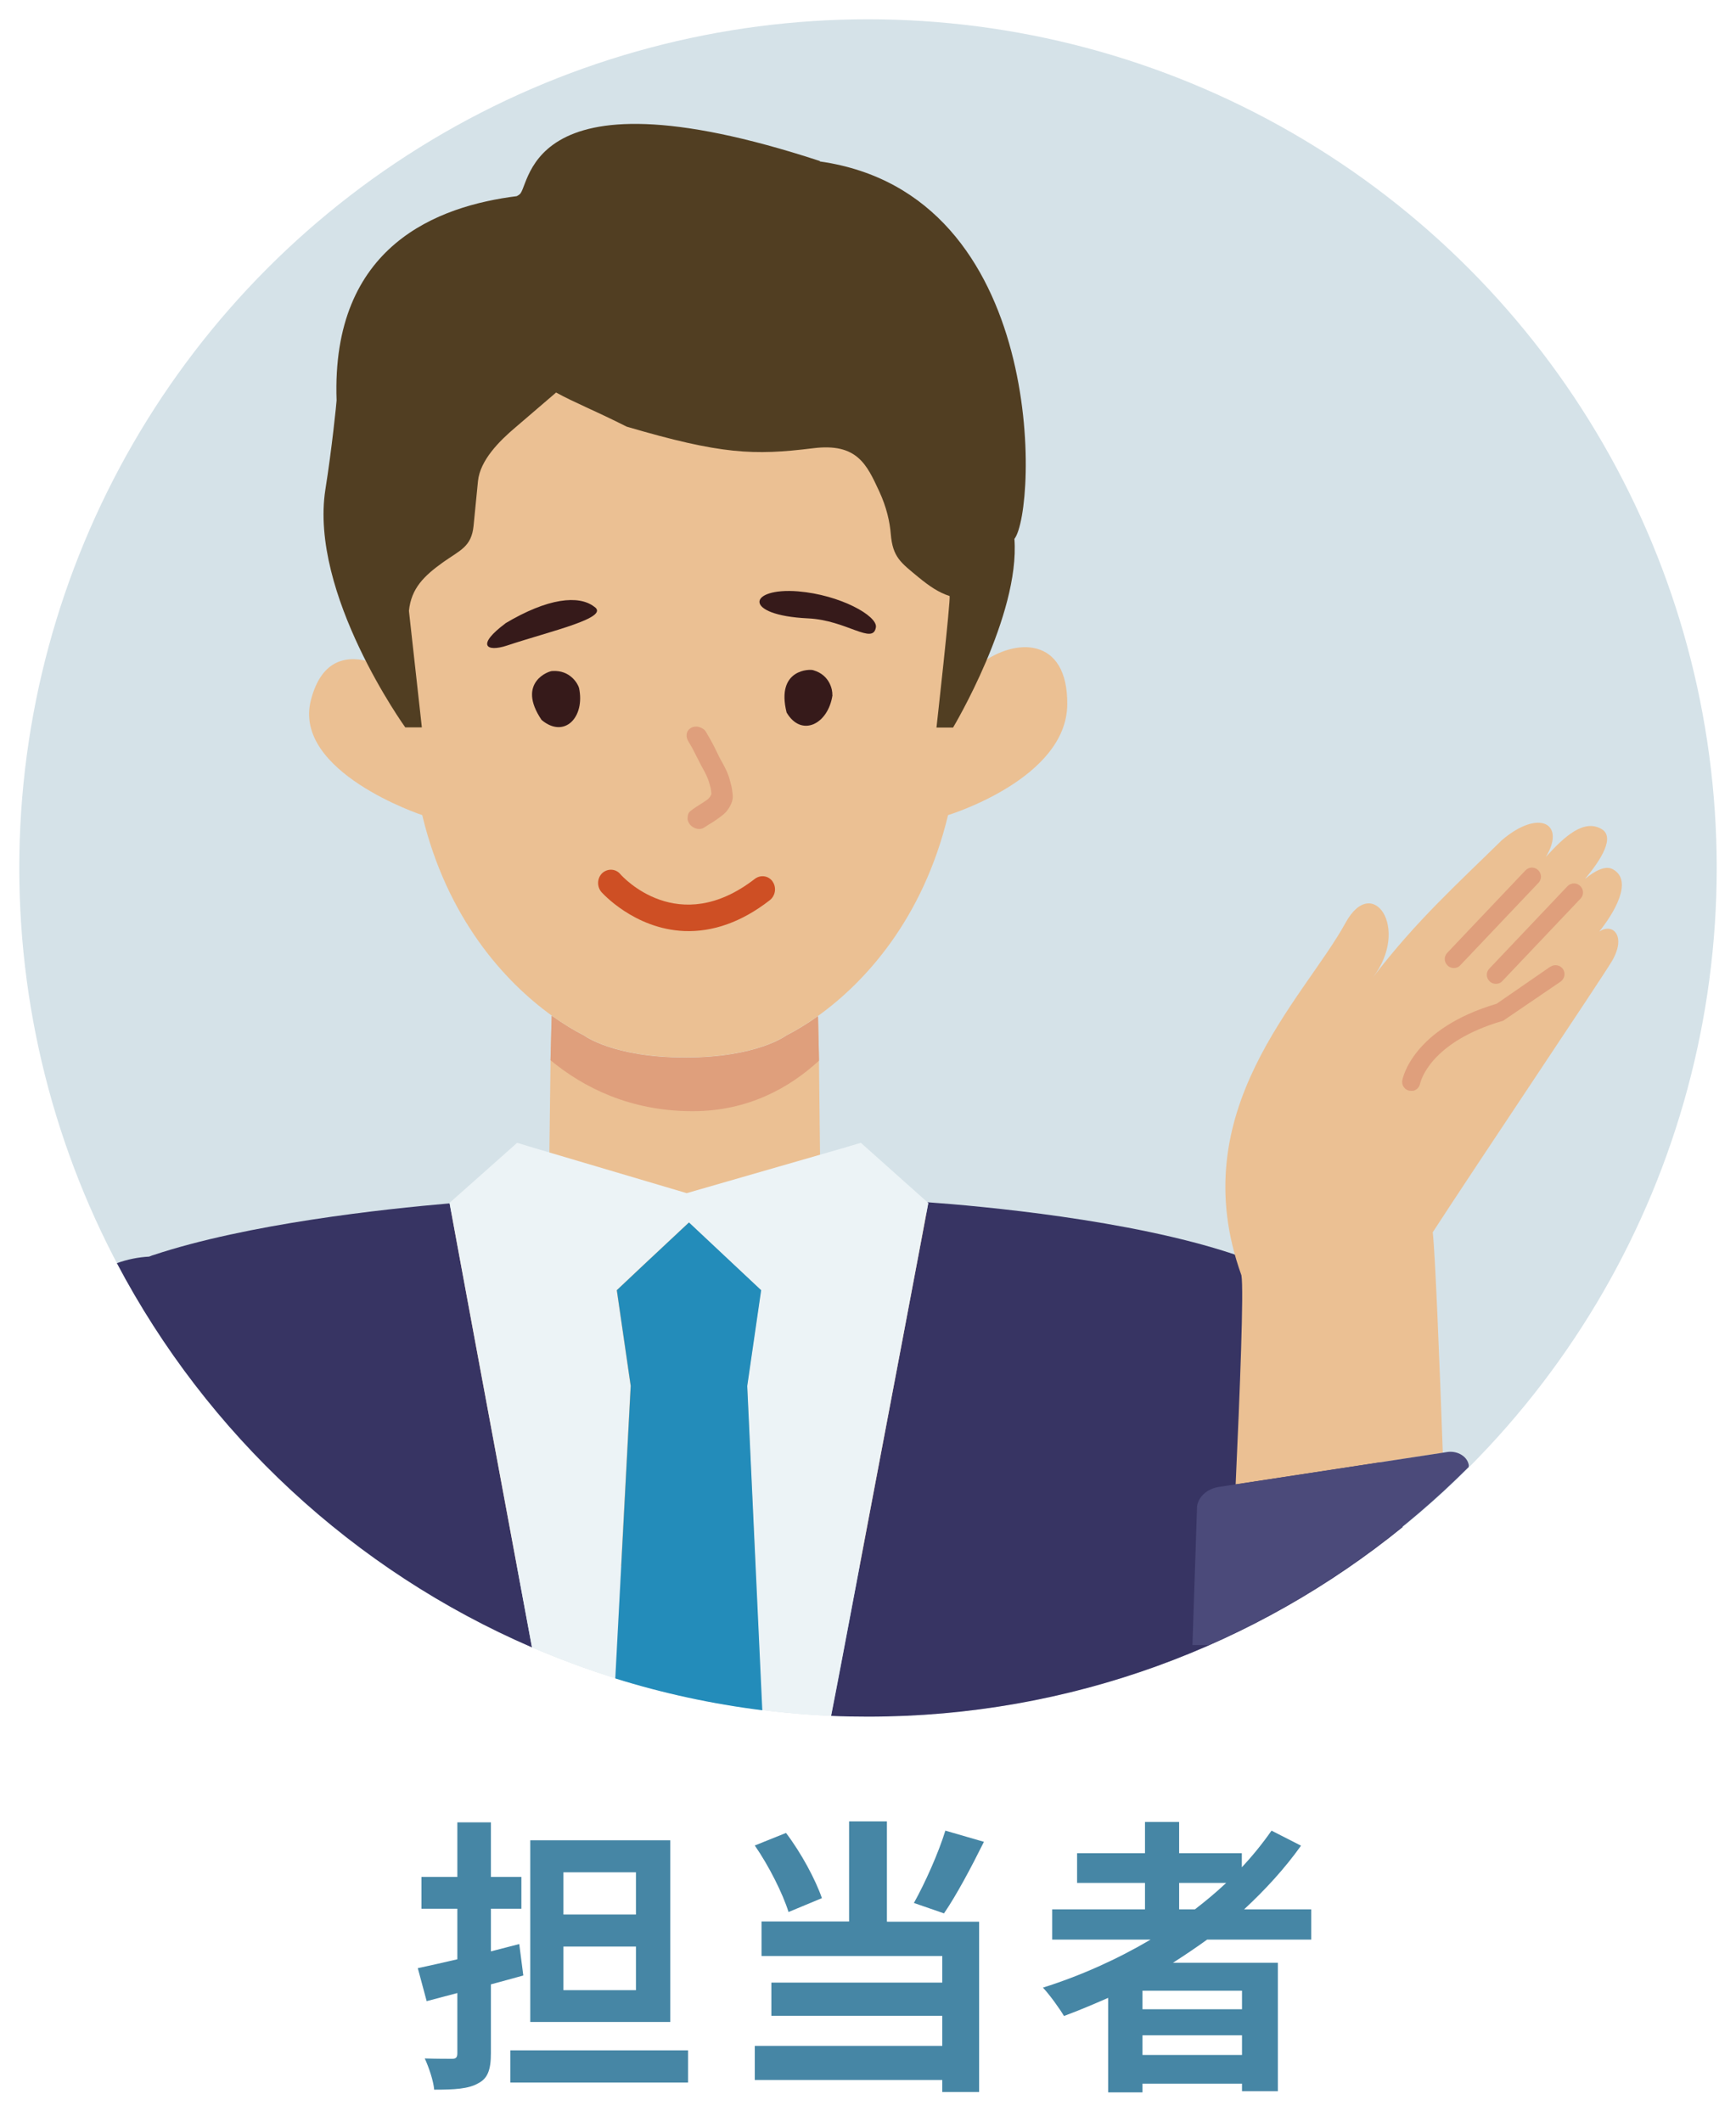
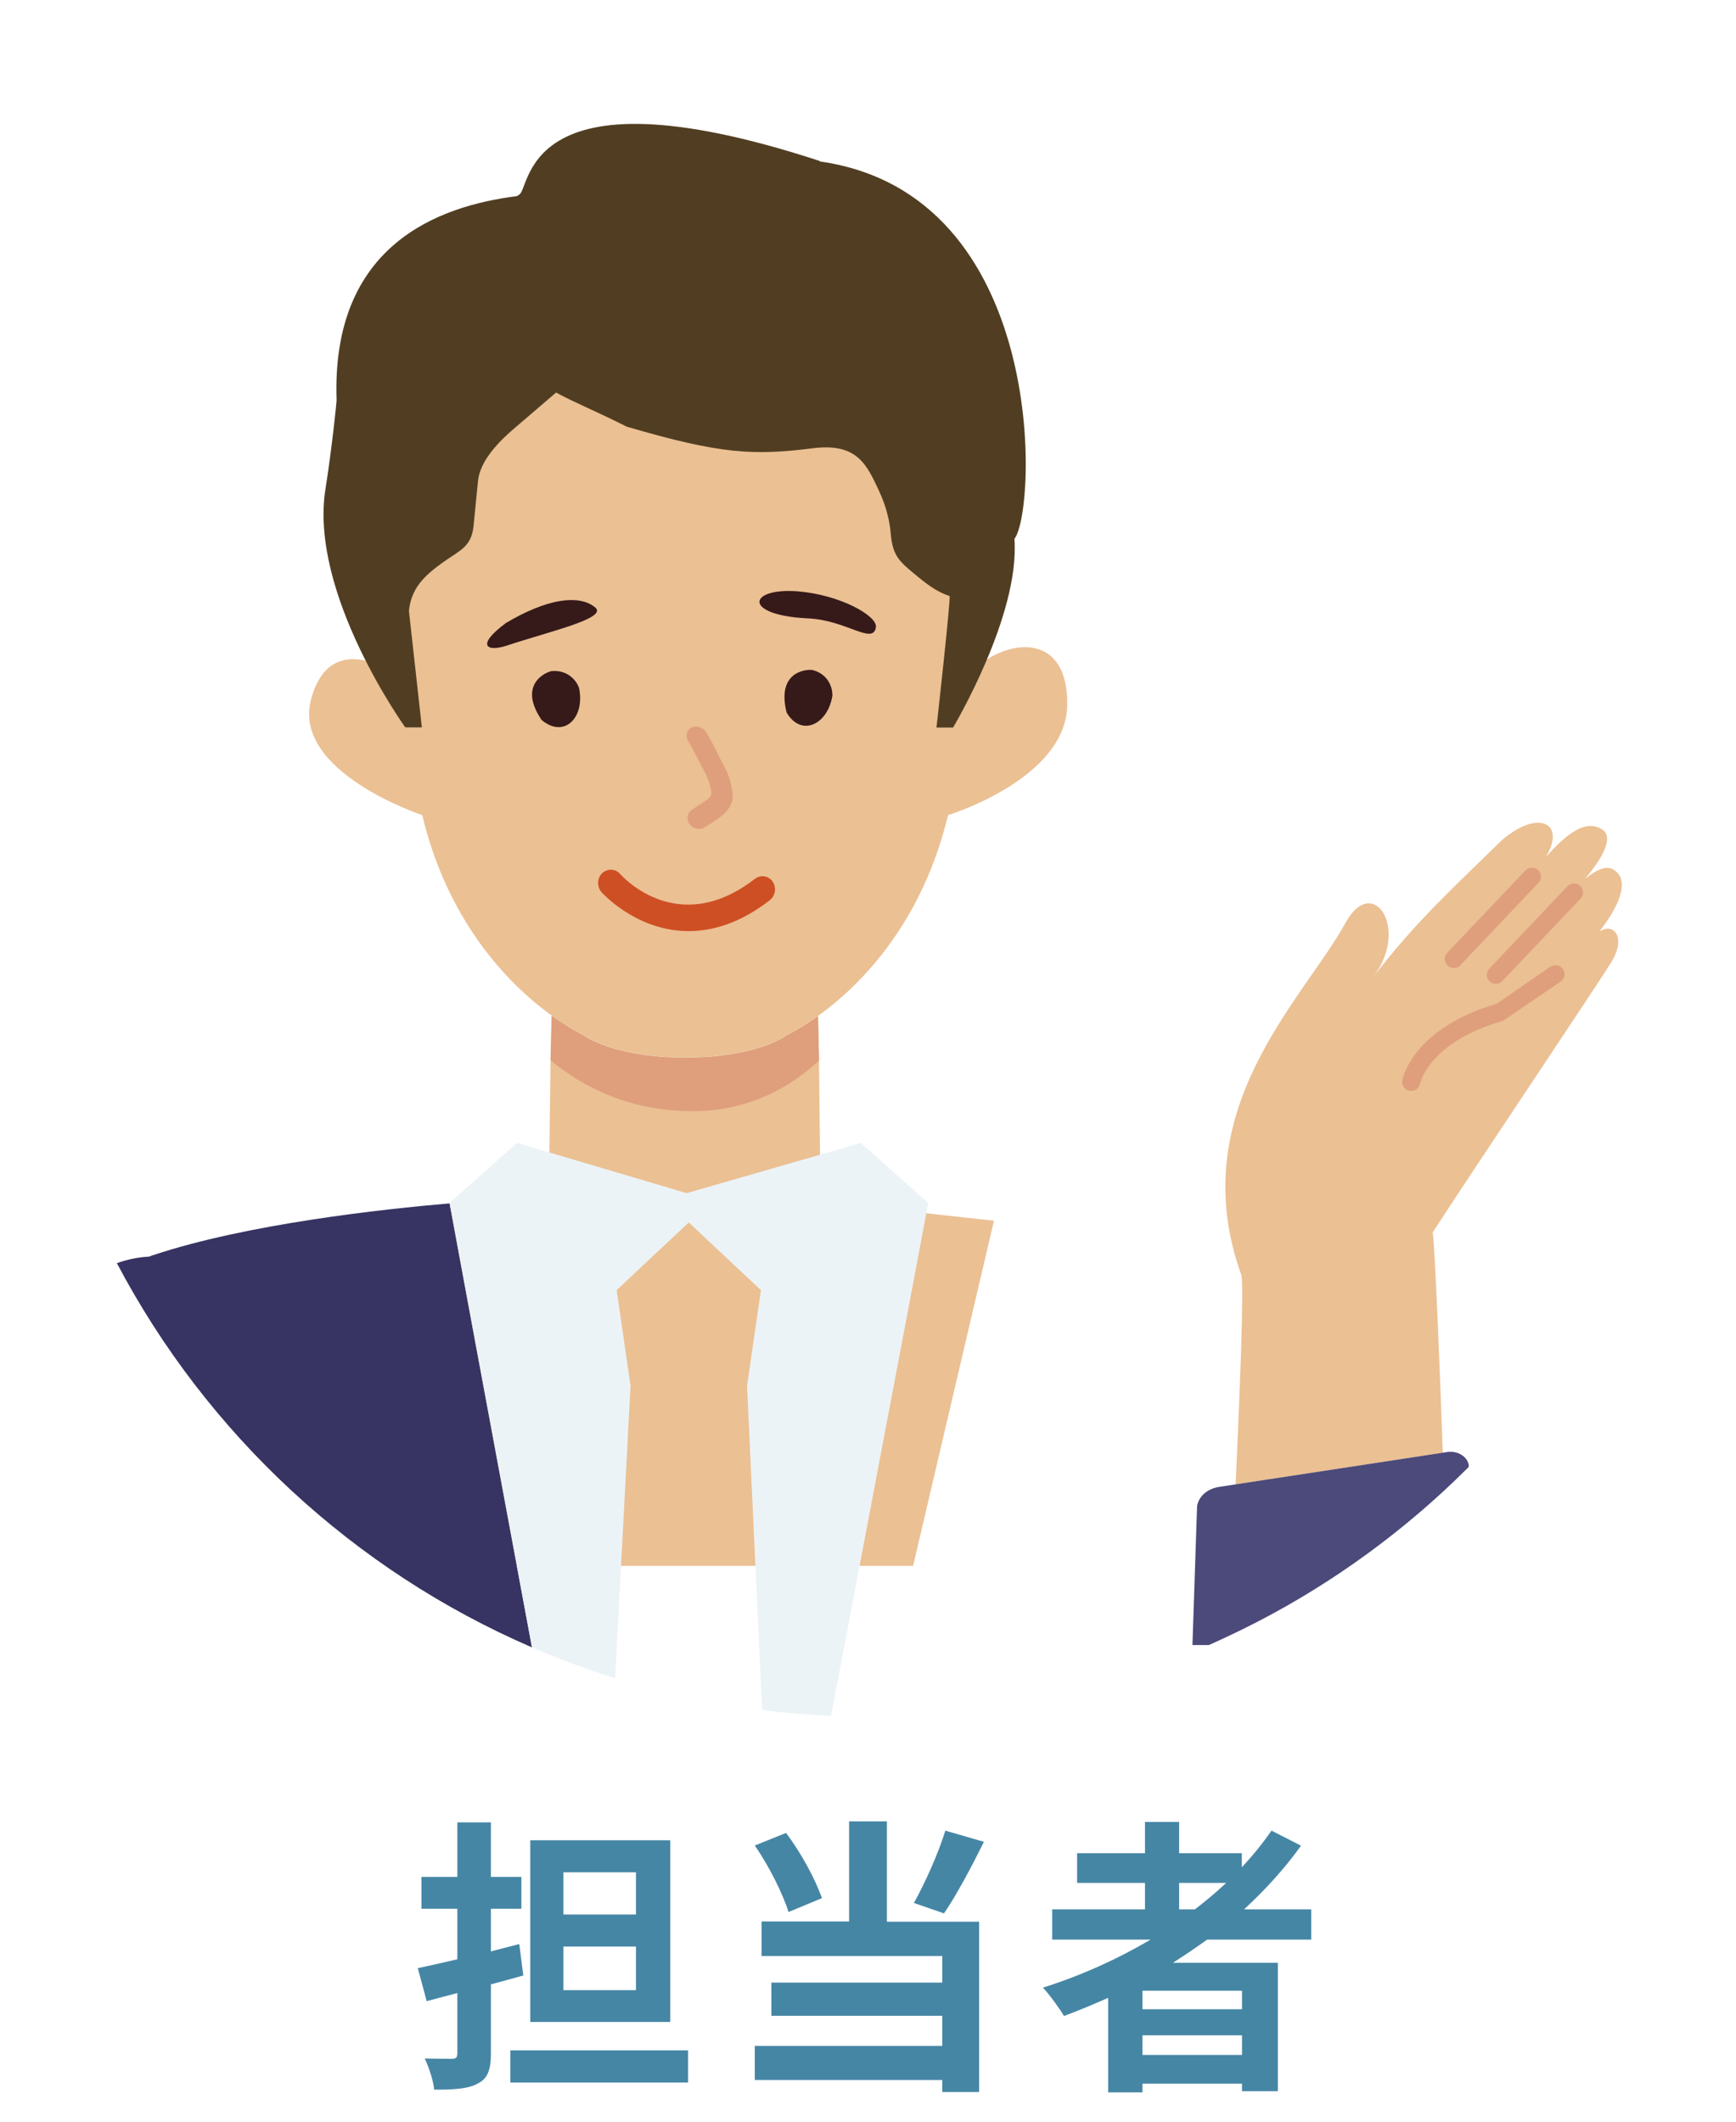
<svg xmlns="http://www.w3.org/2000/svg" id="_レイヤー_1" data-name="レイヤー 1" width="90" height="110" viewBox="0 0 90 110">
  <g>
-     <circle cx="45" cy="45" r="44" fill="#d5e2e8" />
    <g>
      <g id="_新規シンボル_23" data-name="新規シンボル 23">
        <g>
          <path d="M42.54,62.3l-.08-7.22h0v-.17s-.05-2.23-.05-2.23c-.6.43-1.16.76-1.65,1.01,0,0-1.5,1.14-5.24,1.14s-5.24-1.14-5.24-1.14c-.5-.25-1.07-.6-1.68-1.03l-.06,2.37h0s0,0,0,0v.1s-.09,7.18-.09,7.18l-8.99.98,4.19,17.89h23.69l4.19-17.89-8.98-.99Z" fill="#ebc093" />
          <path d="M28.53,54.96c1.7,1.41,4.12,2.65,7.38,2.65,2.88,0,5.03-1.22,6.55-2.62v-.08s-.05-2.23-.05-2.23c-.6.43-1.16.76-1.65,1.01,0,0-1.5,1.14-5.24,1.14s-5.24-1.14-5.24-1.14c-.5-.25-1.07-.6-1.68-1.03l-.06,2.3Z" fill="#df9f7c" />
        </g>
        <path d="M50.86,34.42s2.81-18.27-16.53-17.79c-17.41,1.61-12.73,19.02-12.73,19.02,0,0-4.35-3.71-5.48.64-.97,3.74,5.77,5.97,5.77,5.97,1.28,5.35,4.28,8.64,6.71,10.39.61.44,1.18.78,1.68,1.03,0,0,1.5,1.14,5.24,1.14s5.24-1.14,5.24-1.14c.49-.25,1.05-.58,1.65-1.01,2.44-1.75,5.45-5.04,6.74-10.41,0,0,6.15-1.87,6.18-5.74.03-3.53-2.7-3.45-4.47-2.12Z" fill="#ebc093" />
        <path d="M42.51,8.35c-15.84-5.19-14.94,1.75-15.64,1.75h.05s-.09.04-.13.07c-4.06.51-9.63,2.53-9.34,10.59,0,.09-.25,2.55-.58,4.61-.85,5.41,4.14,12.34,4.14,12.34h.86l-.67-6.04c.12-1.17.78-1.81,1.77-2.52.89-.63,1.47-.8,1.58-1.88l.23-2.33c.11-1.08,1.11-2.08,1.94-2.78l2.11-1.81c.94.52,1.93.9,3.66,1.77,4.9,1.44,6.58,1.5,9.66,1.12,2.3-.29,2.79.86,3.43,2.23.39.84.55,1.6.6,2.21.1,1.21.51,1.48,1.44,2.25.56.46,1.06.8,1.61.97.06.2-.68,6.82-.68,6.82h.86s3.48-5.82,3.18-9.78c1.17-1.51,1.77-17.89-10.09-19.57Z" fill="#513e22" />
      </g>
      <g>
        <path d="M7.91,65.08c-.06.02-.12.05-.18.07-.56.03-1.12.14-1.67.34,4.67,8.86,12.28,15.93,21.52,19.92-2.28-12.23-4.17-22.44-4.27-23.02-3.38.29-10.47,1.05-15.39,2.69Z" fill="#373463" />
-         <path d="M48.13,62.37s-2.06,10.9-4.51,23.84c-.17.91-.35,1.83-.53,2.75.63.03,1.27.04,1.91.04,10.51,0,20.16-3.69,27.72-9.83-.91-2.7-2.02-5.78-3.43-9.43-1.22-3.16-3.17-4.53-5.19-4.66-.05-.02-.1-.04-.15-.06-5.37-1.79-13.09-2.49-15.88-2.69l.05.05h0Z" fill="#373463" />
        <path d="M32.69,71.85l-.72-4.96,1.39-1.31,2.35-2.2,3.74,3.51-.72,4.96.78,16.81c1.18.15,2.37.25,3.57.3.18-.92.35-1.83.53-2.75,2.46-12.94,4.52-23.84,4.51-23.84h0s-.05-.05-.05-.05h0l-3.44-3.07-.58.17-.09.03-8.36,2.41-8.1-2.4-.19-.06-.5-.15-3.5,3.11s0,.01,0,.03h0c.1.58,2,10.79,4.27,23.02,1.4.6,2.84,1.14,4.31,1.6l.8-15.17Z" fill="#ecf3f6" />
-         <path d="M39.46,66.89l-3.74-3.51-2.35,2.2-1.39,1.31.72,4.96-.8,15.17c2.46.77,5,1.32,7.62,1.65l-.78-16.81.72-4.96Z" fill="#238cba" />
      </g>
      <g>
        <path d="M74.27,63.9c2.25-3.47,8.68-13.04,9.28-14.04.8-1.33.06-2.04-.64-1.56.74-.93,1.79-2.63.71-3.23-.39-.22-.94.08-1.45.5.83-.99,1.59-2.19.84-2.6-.91-.5-1.88.37-2.87,1.46,1.06-1.74-.36-2.51-2.28-.87-2.33,2.29-4.44,4.18-6.68,7.11,1.94-2.54-.02-5.39-1.42-2.83-2.19,3.99-8.48,9.73-5.4,18.28.13.74-.08,6.01-.3,10.84l10.74-1.64c-.18-4.99-.39-10.21-.52-11.42Z" fill="#ebc093" />
        <g>
          <path d="M80.37,50.12l-2.78,1.92c-4.36,1.29-4.87,3.86-4.89,3.97-.05.25.12.49.37.54.07.01.15.01.22,0,.16-.05.29-.18.33-.36.02-.09.48-2.16,4.31-3.27l2.98-2.03c.21-.15.26-.44.12-.65-.15-.21-.44-.26-.65-.12Z" fill="#df9f7c" />
          <path d="M81.92,45.93c-.19-.18-.48-.17-.66.02l-4.05,4.27c-.18.19-.17.48.02.66.12.12.3.15.45.11.08-.02.15-.06.21-.13l4.05-4.27c.18-.19.17-.48-.02-.66Z" fill="#df9f7c" />
          <path d="M75.5,50.17c.08-.02.15-.06.21-.13l4.05-4.27c.18-.19.17-.48-.02-.66-.19-.18-.48-.17-.66.02l-4.05,4.27c-.18.19-.17.48.02.66.12.12.3.15.45.11Z" fill="#df9f7c" />
        </g>
        <path d="M76.15,75.99c-.05-.46-.57-.79-1.12-.71l-.25.04-10.74,1.64-.84.13c-.61.09-1.07.5-1.14,1.01l-.24,7.19h.85c.32-.14.64-.29.96-.44,4.13-1.93,7.9-4.49,11.21-7.54.44-.41.88-.83,1.3-1.25v-.07Z" fill="#4b4a7a" />
      </g>
      <g>
        <path d="M40.06,45.71h0c-.21-.31-.62-.37-.92-.15-3.98,3.09-6.87-.11-6.99-.25-.24-.28-.66-.29-.93-.04-.27.26-.28.7-.04.98.02.02,1.69,1.91,4.29,2.02,1.49.06,2.99-.47,4.44-1.6.29-.23.36-.66.14-.97Z" fill="#ce4f24" />
        <path d="M35.65,42.45c-.01-.12.02-.29.11-.37.28-.24.62-.41.92-.63.05-.04.09-.09.13-.14.02-.04.05-.09.07-.14,0-.11-.02-.21-.04-.32-.04-.14-.07-.28-.12-.42-.05-.13-.11-.25-.17-.38-.23-.4-.42-.81-.63-1.21-.07-.13-.15-.26-.22-.38-.08-.13-.12-.25-.1-.4.02-.14.1-.25.22-.32.12-.07.27-.09.41-.05.13.03.29.12.36.24.16.27.31.53.45.81.1.2.19.39.29.59.17.3.34.6.45.92.03.08.05.17.07.25.03.12.07.24.09.36.02.19.07.37.04.56-.03.21-.13.39-.25.56-.11.17-.28.29-.44.41-.23.18-.49.32-.73.48-.09.06-.18.11-.31.11-.14,0-.29-.06-.4-.15-.12-.1-.19-.24-.21-.38Z" fill="#df9f7c" />
        <path d="M30.02,35.67c-.06-.22-.46-.94-1.38-.88-.15-.02-1.89.58-.56,2.54,1.18.98,2.26-.14,1.94-1.66Z" fill="#361a1a" />
        <path d="M30.8,31.45c-.79-.6-2.37-.47-4.64.89.02-.01.05-.02.07-.04-1.57,1.16-1.01,1.52.05,1.17,2.28-.76,5.4-1.45,4.52-2.02Z" fill="#361a1a" />
        <path d="M43.15,36.03c.02-.22-.11-1.03-.98-1.28-.14-.07-1.96-.09-1.39,2.19.76,1.3,2.16.62,2.38-.91Z" fill="#361a1a" />
        <path d="M45.41,32.52c.09-.59-1.86-1.68-4.03-1.86-2.61-.21-2.91,1.24.51,1.4,2,.09,3.37,1.4,3.52.46Z" fill="#361a1a" />
      </g>
    </g>
  </g>
  <g>
    <path d="M27.13,102.42c-.55.15-1.11.31-1.68.46v3.57c0,.87-.17,1.31-.66,1.56-.5.29-1.23.33-2.28.33-.04-.46-.28-1.17-.49-1.62.58.02,1.21.02,1.41.02.21,0,.28-.07.28-.29v-3.12l-1.59.42-.46-1.71c.58-.12,1.31-.29,2.05-.46v-2.62h-1.86v-1.65h1.86v-2.83h1.74v2.83h1.58v1.65h-1.58v2.21l1.47-.38.21,1.63ZM35.67,106.3v1.67h-9.21v-1.67h9.21ZM34.75,104.83h-7.26v-9.42h7.26v9.42ZM32.97,97.07h-3.76v2.19h3.76v-2.19ZM32.97,100.92h-3.76v2.26h3.76v-2.26Z" fill="#4686a5" />
    <path d="M40.88,99.13c-.29-.94-1.02-2.4-1.75-3.45l1.62-.65c.79,1.04,1.53,2.42,1.86,3.38l-1.73.72ZM45.99,99.63h4.77v8.83h-1.91v-.62h-9.72v-1.77h9.72v-1.56h-8.86v-1.72h8.86v-1.38h-9.37v-1.79h4.54v-5.19h1.96v5.19ZM51.01,95.49c-.66,1.33-1.42,2.76-2.07,3.71l-1.56-.54c.58-1.04,1.27-2.58,1.63-3.75l2,.58Z" fill="#4686a5" />
    <path d="M62.58,100.56c-.58.42-1.16.81-1.77,1.2h5.44v6.66h-1.86v-.39h-5.16v.45h-1.78v-4.9c-.75.33-1.53.66-2.29.94-.23-.39-.75-1.11-1.09-1.47,1.96-.62,3.85-1.47,5.58-2.49h-5.1v-1.57h4.81v-1.37h-3.52v-1.54h3.52v-1.62h1.77v1.62h3.25v.73c.57-.61,1.08-1.24,1.54-1.9l1.53.78c-.85,1.19-1.86,2.29-2.95,3.3h3.48v1.57h-5.4ZM64.39,103.21h-5.16v.96h5.16v-.96ZM64.39,106.54v-1.02h-5.16v1.02h5.16ZM61.12,98.99h.83c.57-.44,1.11-.89,1.62-1.37h-2.44v1.37Z" fill="#4686a5" />
  </g>
</svg>